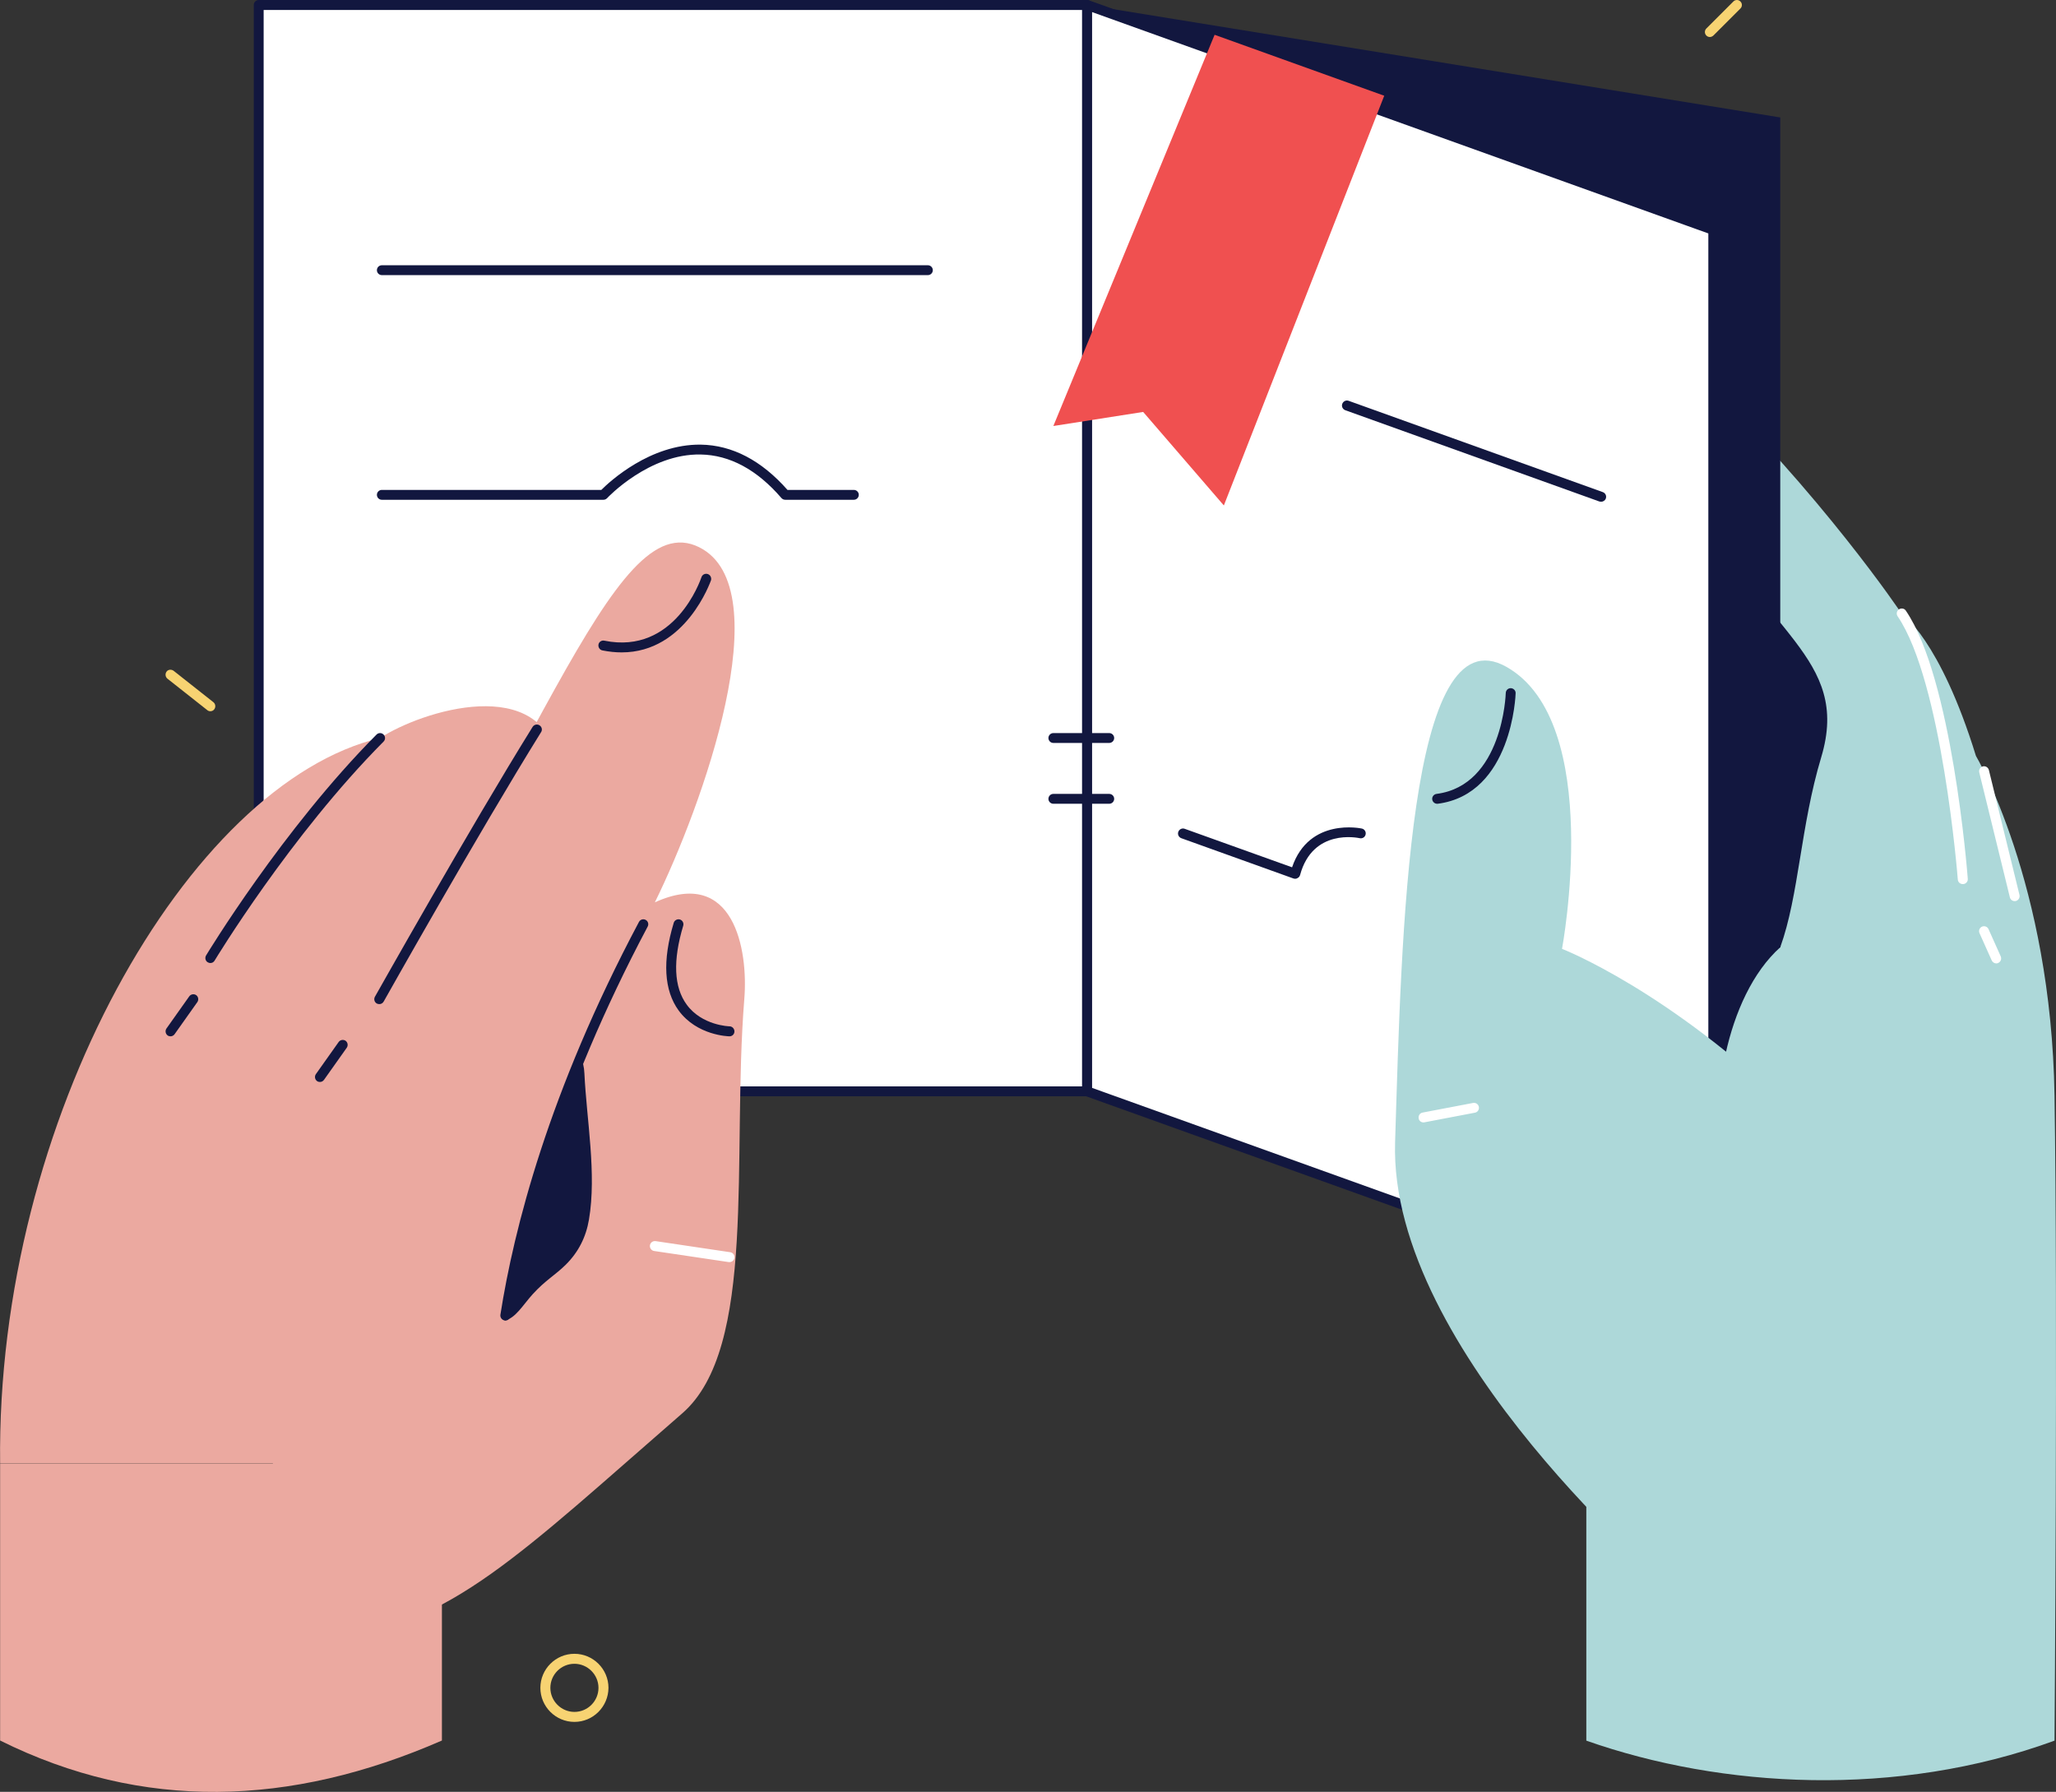
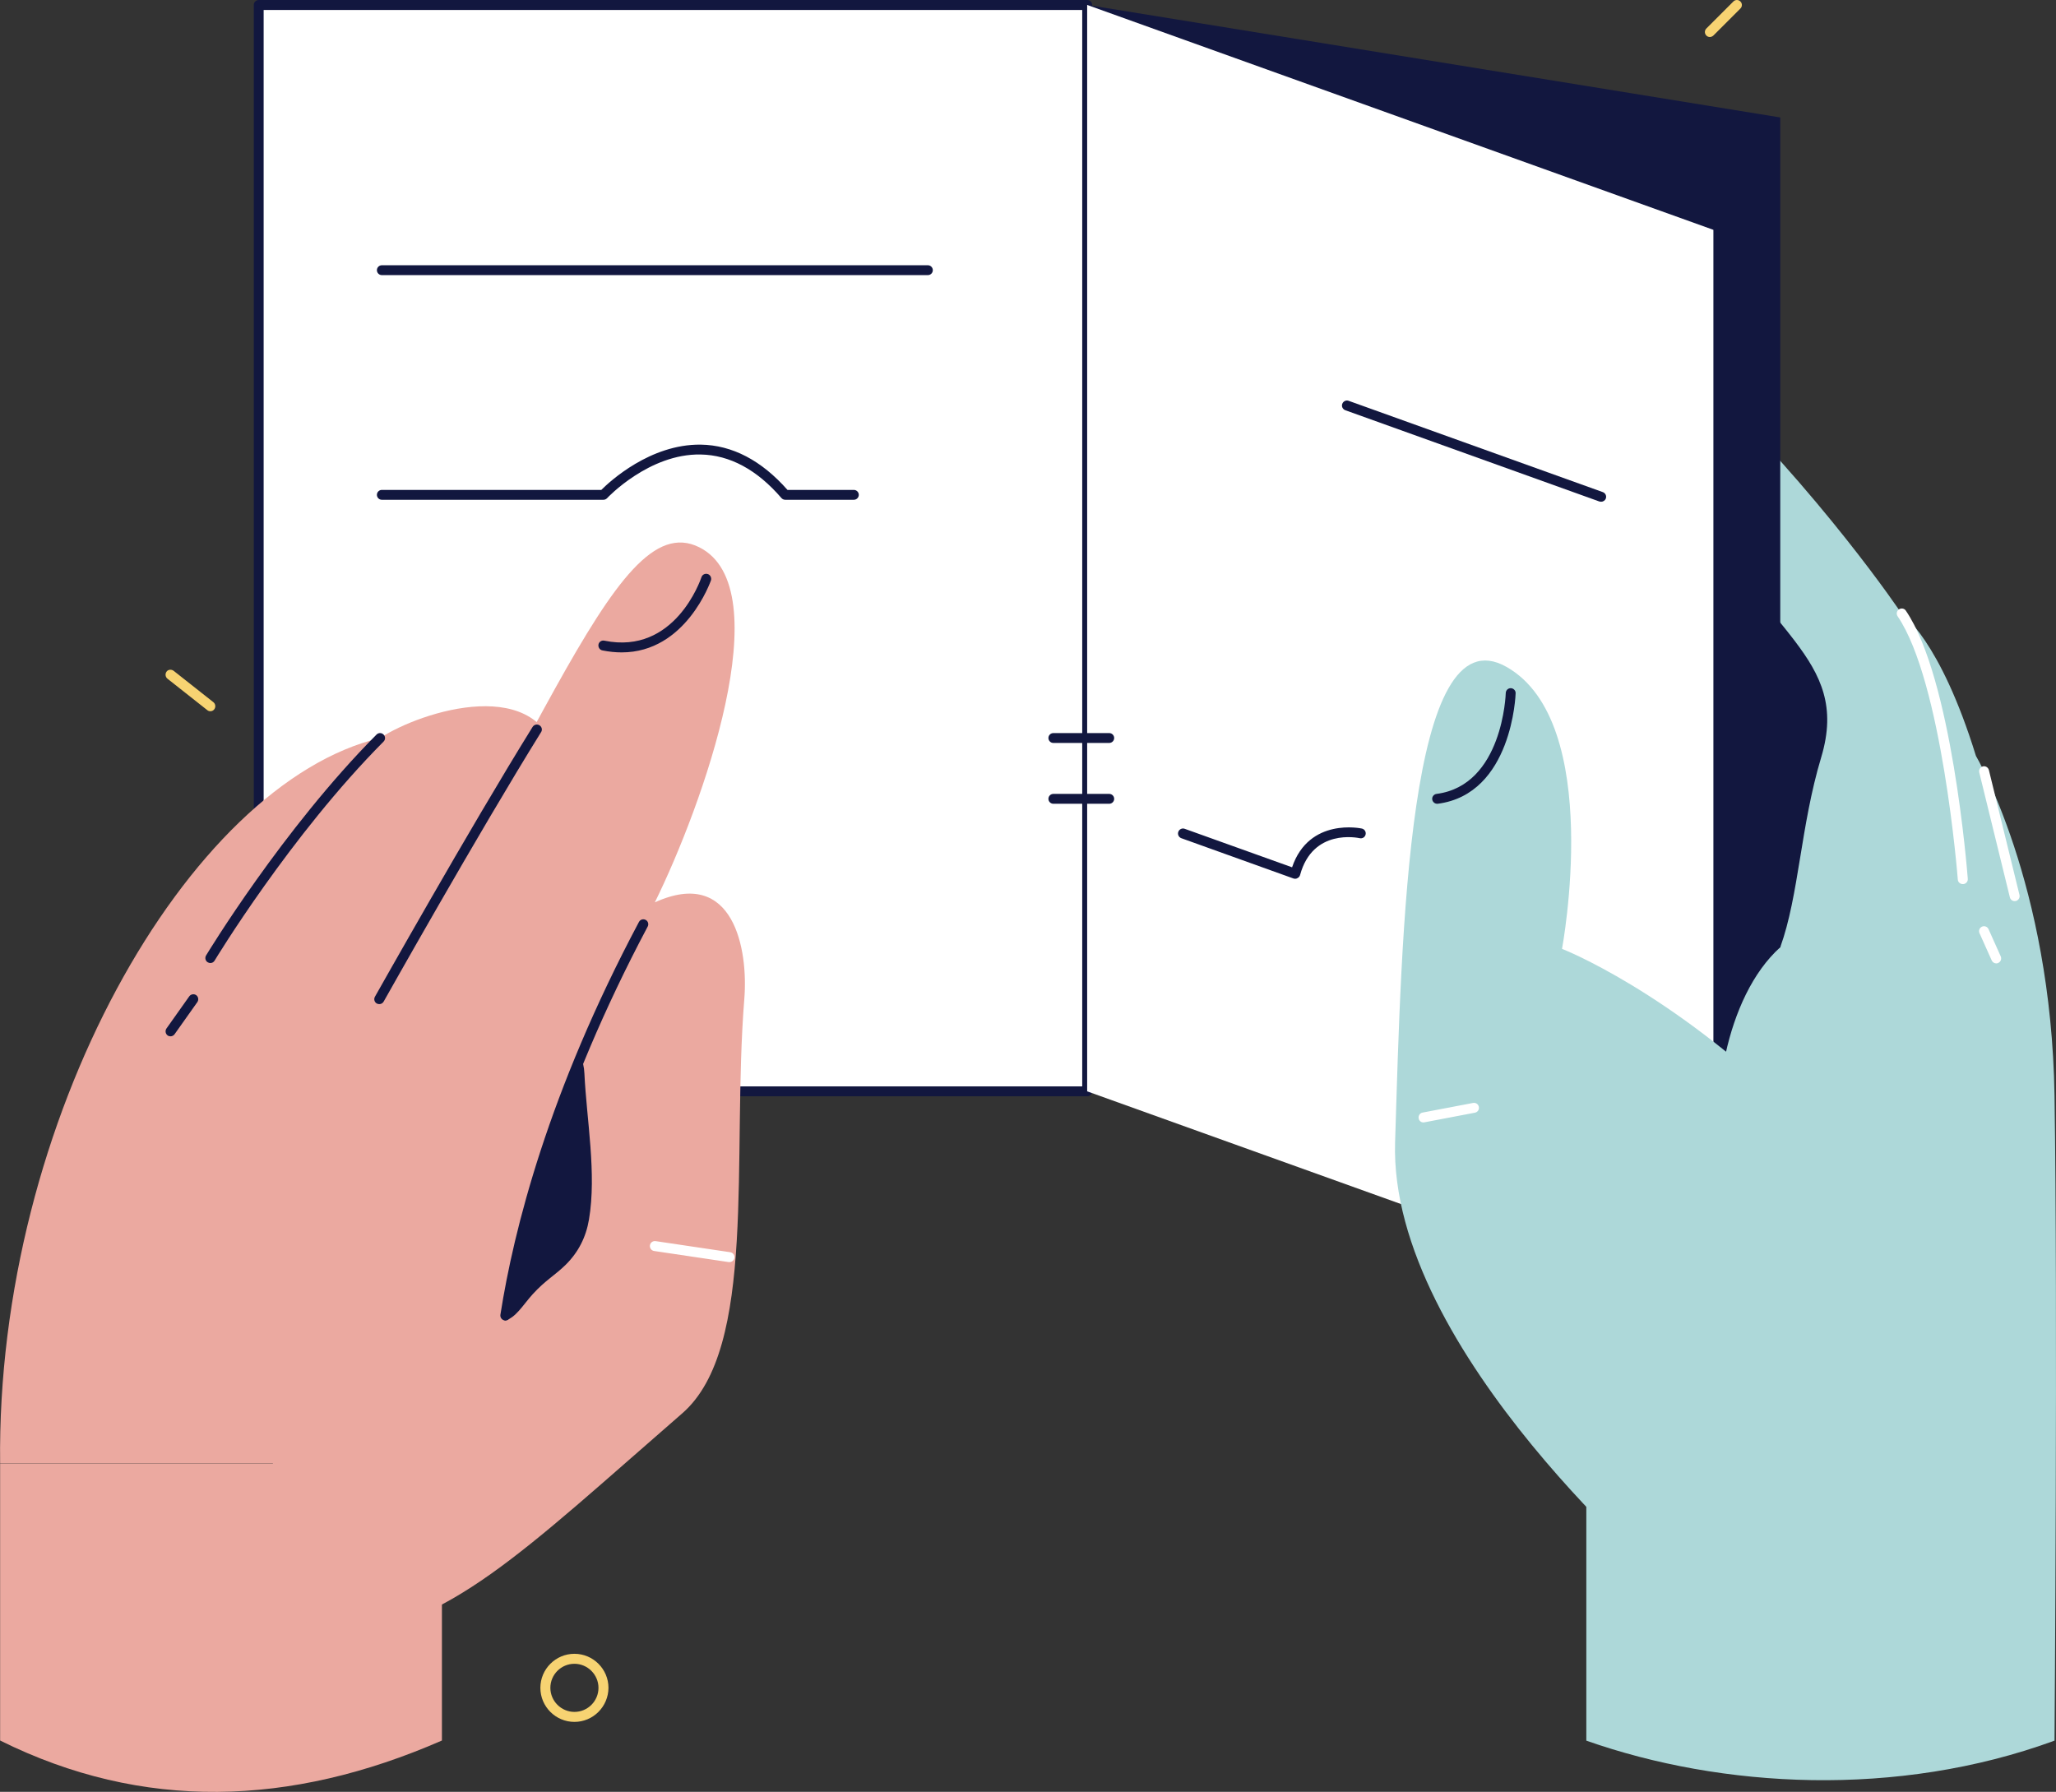
<svg xmlns="http://www.w3.org/2000/svg" version="1.1" id="Слой_1" x="0px" y="0px" viewBox="0 0 1666.5 1452.4" style="enable-background:new 0 0 1666.5 1452.4;" xml:space="preserve">
  <rect x="0" y="0" width="1666.5" height="1452.4" fill="#333333" stroke="none" />
  <style type="text/css">
	.st0{fill:#ADD8D9;}
	.st1{fill:#12173F;}
	.st2{fill:#FFFFFF;}
	.st3{fill:#F05050;}
	.st4{fill:#F7D372;}
	.st5{fill:#EBA9A0;}
</style>
  <g id="Hand_2">
    <path class="st0" d="M1373.4,301.2c103.7,99.9,167.9,196.1,167.9,196.1s31.1,20.8,60.3,115.4c0,0,61,103.1,63.7,275.4   s0,522.8,0,522.8c-127.6,46.7-269.8,38.6-379.5,0v-353l45.1-310.6L1373.4,301.2z" />
    <path class="st1" d="M1443,767.8c15.2-42.1,16.4-98.2,33.2-154c24.6-81.8-49.7-101.2-95-203.6c-19.1-43.1-88.7,21.7-52.2,52.2   c3.9,3.3,8,6.7,12.2,10.1c-7,7.9-10.6,19.1-7.7,32.9C1350,583,1292,660,1284.7,736.6c-3.3,34.6,1.4,73.6,24.3,101.1   c18.5,22.3,47.4,33.2,73.7,24.3C1391,813.1,1401.6,789.2,1443,767.8z" />
    <path class="st2" d="M1590.9,716.6c-2.1,0-3.9-1.6-4-3.7c-0.1-1.6-12.7-160.5-48.8-213.4c-1.2-1.8-0.8-4.3,1.1-5.6   c1.9-1.2,4.4-0.8,5.6,1.1c37.3,54.7,49.7,210.7,50.2,217.3c0.2,2.2-1.5,4.2-3.7,4.3C1591.1,716.6,1591,716.6,1590.9,716.6z" />
    <path class="st2" d="M1618.1,780.9c-1.5,0-3-0.9-3.7-2.4l-9.9-22.1c-0.9-2,0-4.4,2-5.3c2-0.9,4.4,0,5.3,2l9.9,22.1   c0.9,2,0,4.4-2,5.3C1619.2,780.8,1618.7,780.9,1618.1,780.9z" />
    <path class="st2" d="M1633,730.4c-1.8,0-3.5-1.2-3.9-3.1l-24.8-101.2c-0.5-2.2,0.8-4.3,2.9-4.9c2.2-0.5,4.3,0.8,4.9,3l24.8,101.2   c0.5,2.2-0.8,4.3-2.9,4.9C1633.6,730.3,1633.3,730.4,1633,730.4z" />
  </g>
  <g id="Book">
    <rect x="209.7" y="4" class="st2" width="671.5" height="880.6" />
    <path class="st1" d="M881.2,888.6H209.7c-2.2,0-4-1.8-4-4V4c0-2.2,1.8-4,4-4h671.5c2.2,0,4,1.8,4,4v880.6   C885.2,886.9,883.4,888.6,881.2,888.6z M213.7,880.6h663.5V8.1H213.7V880.6z" />
    <path class="st1" d="M1397.5,947.9c-12.7-50.1,0.7-139.8,45.5-180.1V95.2L881.2,4v880.6l532.2,86.3   C1406.1,966.4,1400.3,958.8,1397.5,947.9z" />
    <polygon class="st2" points="881.2,884.6 1388.8,1066.9 1388.8,186.3 881.2,4  " />
-     <path class="st1" d="M1388.8,1070.9c-0.5,0-0.9-0.1-1.4-0.2L879.8,888.4c-1.6-0.6-2.7-2.1-2.7-3.8V4c0-1.3,0.6-2.5,1.7-3.3   c1.1-0.8,2.4-0.9,3.7-0.5l507.6,182.3c1.6,0.6,2.7,2.1,2.7,3.8v880.6c0,1.3-0.6,2.5-1.7,3.3   C1390.4,1070.6,1389.6,1070.9,1388.8,1070.9z M885.2,881.8l499.5,179.4v-872L885.2,9.8V881.8z" />
    <path class="st1" d="M1297.8,406.7c-0.4,0-0.9-0.1-1.4-0.2l-206-74c-2.1-0.8-3.2-3.1-2.4-5.2s3.1-3.2,5.2-2.4l206,74   c2.1,0.8,3.2,3.1,2.4,5.2C1301,405.7,1299.4,406.7,1297.8,406.7z" />
    <path class="st1" d="M1049.9,712.3c-0.5,0-0.9-0.1-1.4-0.2l-91-32.7c-2.1-0.8-3.2-3.1-2.4-5.2c0.8-2.1,3.1-3.2,5.2-2.4l87,31.2   c13.8-40.7,56.1-31.5,56.6-31.4c2.2,0.5,3.5,2.7,3,4.8c-0.5,2.2-2.6,3.5-4.8,3c-1.5-0.3-38-8.1-48.3,29.8c-0.3,1.1-1,2-2,2.5   C1051.2,712.1,1050.5,712.3,1049.9,712.3z" />
-     <polygon class="st3" points="984.5,28.2 853.8,345.3 926.6,333.9 992,409.7 1122,77.6  " />
    <path class="st1" d="M752.1,223H309.5c-2.2,0-4-1.8-4-4s1.8-4,4-4h442.6c2.2,0,4,1.8,4,4S754.3,223,752.1,223z" />
    <path class="st1" d="M692.1,405.1h-55.6c-1.2,0-2.3-0.5-3.1-1.4c-19.8-23-41.9-34.9-65.5-35.3c-41.7-0.8-75.5,35-75.8,35.4   c-0.8,0.8-1.8,1.3-3,1.3H309.5c-2.2,0-4-1.8-4-4c0-2.2,1.8-4,4-4h177.9c6.8-6.8,39.6-37.2,80.6-36.7c25.6,0.4,49.2,12.8,70.3,36.7   h53.8c2.2,0,4,1.8,4,4C696.1,403.3,694.3,405.1,692.1,405.1z" />
    <path class="st1" d="M899.1,602.2h-45.3c-2.2,0-4-1.8-4-4c0-2.2,1.8-4,4-4h45.3c2.2,0,4,1.8,4,4   C903.1,600.4,901.3,602.2,899.1,602.2z" />
    <path class="st1" d="M899.1,651.5h-45.3c-2.2,0-4-1.8-4-4s1.8-4,4-4h45.3c2.2,0,4,1.8,4,4S901.3,651.5,899.1,651.5z" />
  </g>
  <path class="st4" d="M465.6,1395.7c-15.2,0-27.6-12.4-27.6-27.6s12.4-27.6,27.6-27.6s27.6,12.4,27.6,27.6  C493.1,1383.3,480.8,1395.7,465.6,1395.7z M465.6,1348.6c-10.8,0-19.5,8.8-19.5,19.5s8.8,19.5,19.5,19.5c10.8,0,19.5-8.8,19.5-19.5  S476.3,1348.6,465.6,1348.6z" />
  <path class="st4" d="M170.5,576.5c-0.9,0-1.8-0.3-2.5-0.9l-32.3-25.5c-1.7-1.4-2-3.9-0.7-5.7s3.9-2,5.7-0.7l32.3,25.5  c1.7,1.4,2,3.9,0.7,5.7C172.9,576,171.7,576.5,170.5,576.5z" />
  <path class="st4" d="M1385.9,30c-1,0-2.1-0.4-2.8-1.2c-1.6-1.6-1.6-4.1,0-5.7l21.9-21.9c1.6-1.6,4.1-1.6,5.7,0s1.6,4.1,0,5.7  l-21.9,21.9C1387.9,29.6,1386.9,30,1385.9,30z" />
  <g id="Hand_1">
    <path class="st5" d="M0.1,1410.8c115.4,57.3,235.1,53.7,358.1,0v-224.4H0.1V1410.8z" />
    <path class="st5" d="M530.8,731.4L530.8,731.4c38.4-78,102-254.8,36-287.8c-71.6-35.8-130.5,181.1-329.1,480.7   c0,0-55.5,407.3,34.7,401.5S423.6,1258,553,1145.6c61-53,40-207.5,50.3-335.8C606.6,769.5,594.7,702.4,530.8,731.4z" />
    <path class="st5" d="M0.1,1186.3C-3.2,908,152.8,634.9,308.1,598.2c33.4-21.9,132.2-53.4,144.5,20.7   c20.8,125.9-94.4,567.4-94.4,567.4H0.1z" />
    <path class="st1" d="M409.6,1070.4c-0.2,0-0.4,0-0.6-0.1c-2.2-0.4-3.7-2.4-3.4-4.6c10.8-69.1,39-180.5,112.3-318.4   c1-2,3.5-2.7,5.4-1.7c2,1,2.7,3.5,1.7,5.4c-72.7,137-100.7,247.4-111.4,315.9C413.3,1068.9,411.6,1070.4,409.6,1070.4z" />
    <path class="st1" d="M307.4,813.9c-0.7,0-1.3-0.2-2-0.5c-1.9-1.1-2.6-3.5-1.5-5.5c0.8-1.3,76.5-136.1,127.8-218.7   c1.2-1.9,3.7-2.5,5.6-1.3c1.9,1.2,2.5,3.7,1.3,5.5c-51.2,82.4-126.8,217-127.6,218.4C310.2,813.2,308.9,813.9,307.4,813.9z" />
    <path class="st1" d="M170.5,780.6c-0.7,0-1.4-0.2-2.1-0.6c-1.9-1.1-2.5-3.6-1.4-5.5c0.6-1,61.9-102.3,138.2-179.1   c1.6-1.6,4.1-1.6,5.7,0c1.6,1.6,1.6,4.1,0,5.7c-75.6,76.1-136.4,176.6-137,177.6C173.2,779.9,171.9,780.6,170.5,780.6z" />
-     <path class="st1" d="M259.3,877c-0.8,0-1.6-0.2-2.3-0.7c-1.8-1.3-2.2-3.8-1-5.6l18.5-26.1c1.3-1.8,3.8-2.2,5.6-1   c1.8,1.3,2.2,3.8,1,5.6l-18.5,26.1C261.8,876.4,260.6,877,259.3,877z" />
    <path class="st1" d="M138.2,840c-0.8,0-1.6-0.2-2.3-0.7c-1.8-1.3-2.2-3.8-1-5.6l18.5-26.1c1.3-1.8,3.8-2.2,5.6-1   c1.8,1.3,2.2,3.8,1,5.6l-18.5,26.1C140.7,839.4,139.5,840,138.2,840z" />
    <path class="st1" d="M503.9,528.8c-4.9,0-10.1-0.5-15.6-1.6c-2.2-0.4-3.6-2.6-3.2-4.8c0.4-2.2,2.6-3.6,4.8-3.1   c56.9,11.6,77.8-48.9,78.7-51.5c0.7-2.1,3-3.2,5.1-2.5s3.2,3,2.6,5.1C576,471,556.1,528.8,503.9,528.8z" />
-     <path class="st1" d="M591.3,840C591.2,840,591.2,840,591.3,840c-1.1,0-26.4-0.7-41.2-20.9c-11.9-16.3-13.3-40.3-4-71.1   c0.6-2.1,2.9-3.3,5-2.7c2.1,0.6,3.3,2.9,2.7,5c-8.5,28.3-7.6,49.8,2.8,64c12.4,17,34.5,17.6,34.7,17.6c2.2,0,4,1.9,4,4.1   C595.3,838.3,593.5,840,591.3,840z" />
    <path class="st1" d="M470.3,855.9c-31.4,65.9-49.1,141.8-61.3,214.4c8.7-1.5,14.9-12.6,22.8-21.3c10.3-11.3,18.3-15.5,26.7-23.8   c10.4-10.3,16.5-22.5,18.9-36.7c6.3-37.2-1.9-80.7-3.7-118.3C473.5,864.8,472.3,860,470.3,855.9z" />
    <path class="st2" d="M591.3,1023c-0.2,0-0.4,0-0.6,0l-60.5-9c-2.2-0.3-3.7-2.4-3.4-4.6c0.3-2.2,2.4-3.7,4.6-3.4l60.5,9   c2.2,0.3,3.7,2.4,3.4,4.6C595,1021.6,593.2,1023,591.3,1023z" />
  </g>
  <g id="Thumb">
    <path class="st0" d="M1454.4,901.8c-100.9-98.8-188.3-132.7-188.3-132.7s34.5-183.7-45.1-228.6s-84.9,215.5-90.2,385.3   s225.6,363.5,225.6,363.5l86.7-219.9L1454.4,901.8z" />
    <path class="st1" d="M1164.9,651.5c-2,0-3.7-1.5-4-3.5c-0.3-2.2,1.3-4.2,3.5-4.5c53.7-6.9,56.1-81.1,56.1-81.8   c0.1-2.2,1.8-3.9,4.1-3.9c2.2,0.1,4,1.9,3.9,4.1c0,0.8-2.7,81.8-63.2,89.6C1165.3,651.5,1165.1,651.5,1164.9,651.5z" />
    <path class="st2" d="M1153.8,909.8c-1.9,0-3.6-1.3-3.9-3.3c-0.4-2.2,1-4.3,3.2-4.7l40.9-7.8c2.2-0.4,4.3,1,4.7,3.2   c0.4,2.2-1,4.3-3.2,4.7l-40.9,7.8C1154.4,909.7,1154.1,909.8,1153.8,909.8z" />
  </g>
</svg>